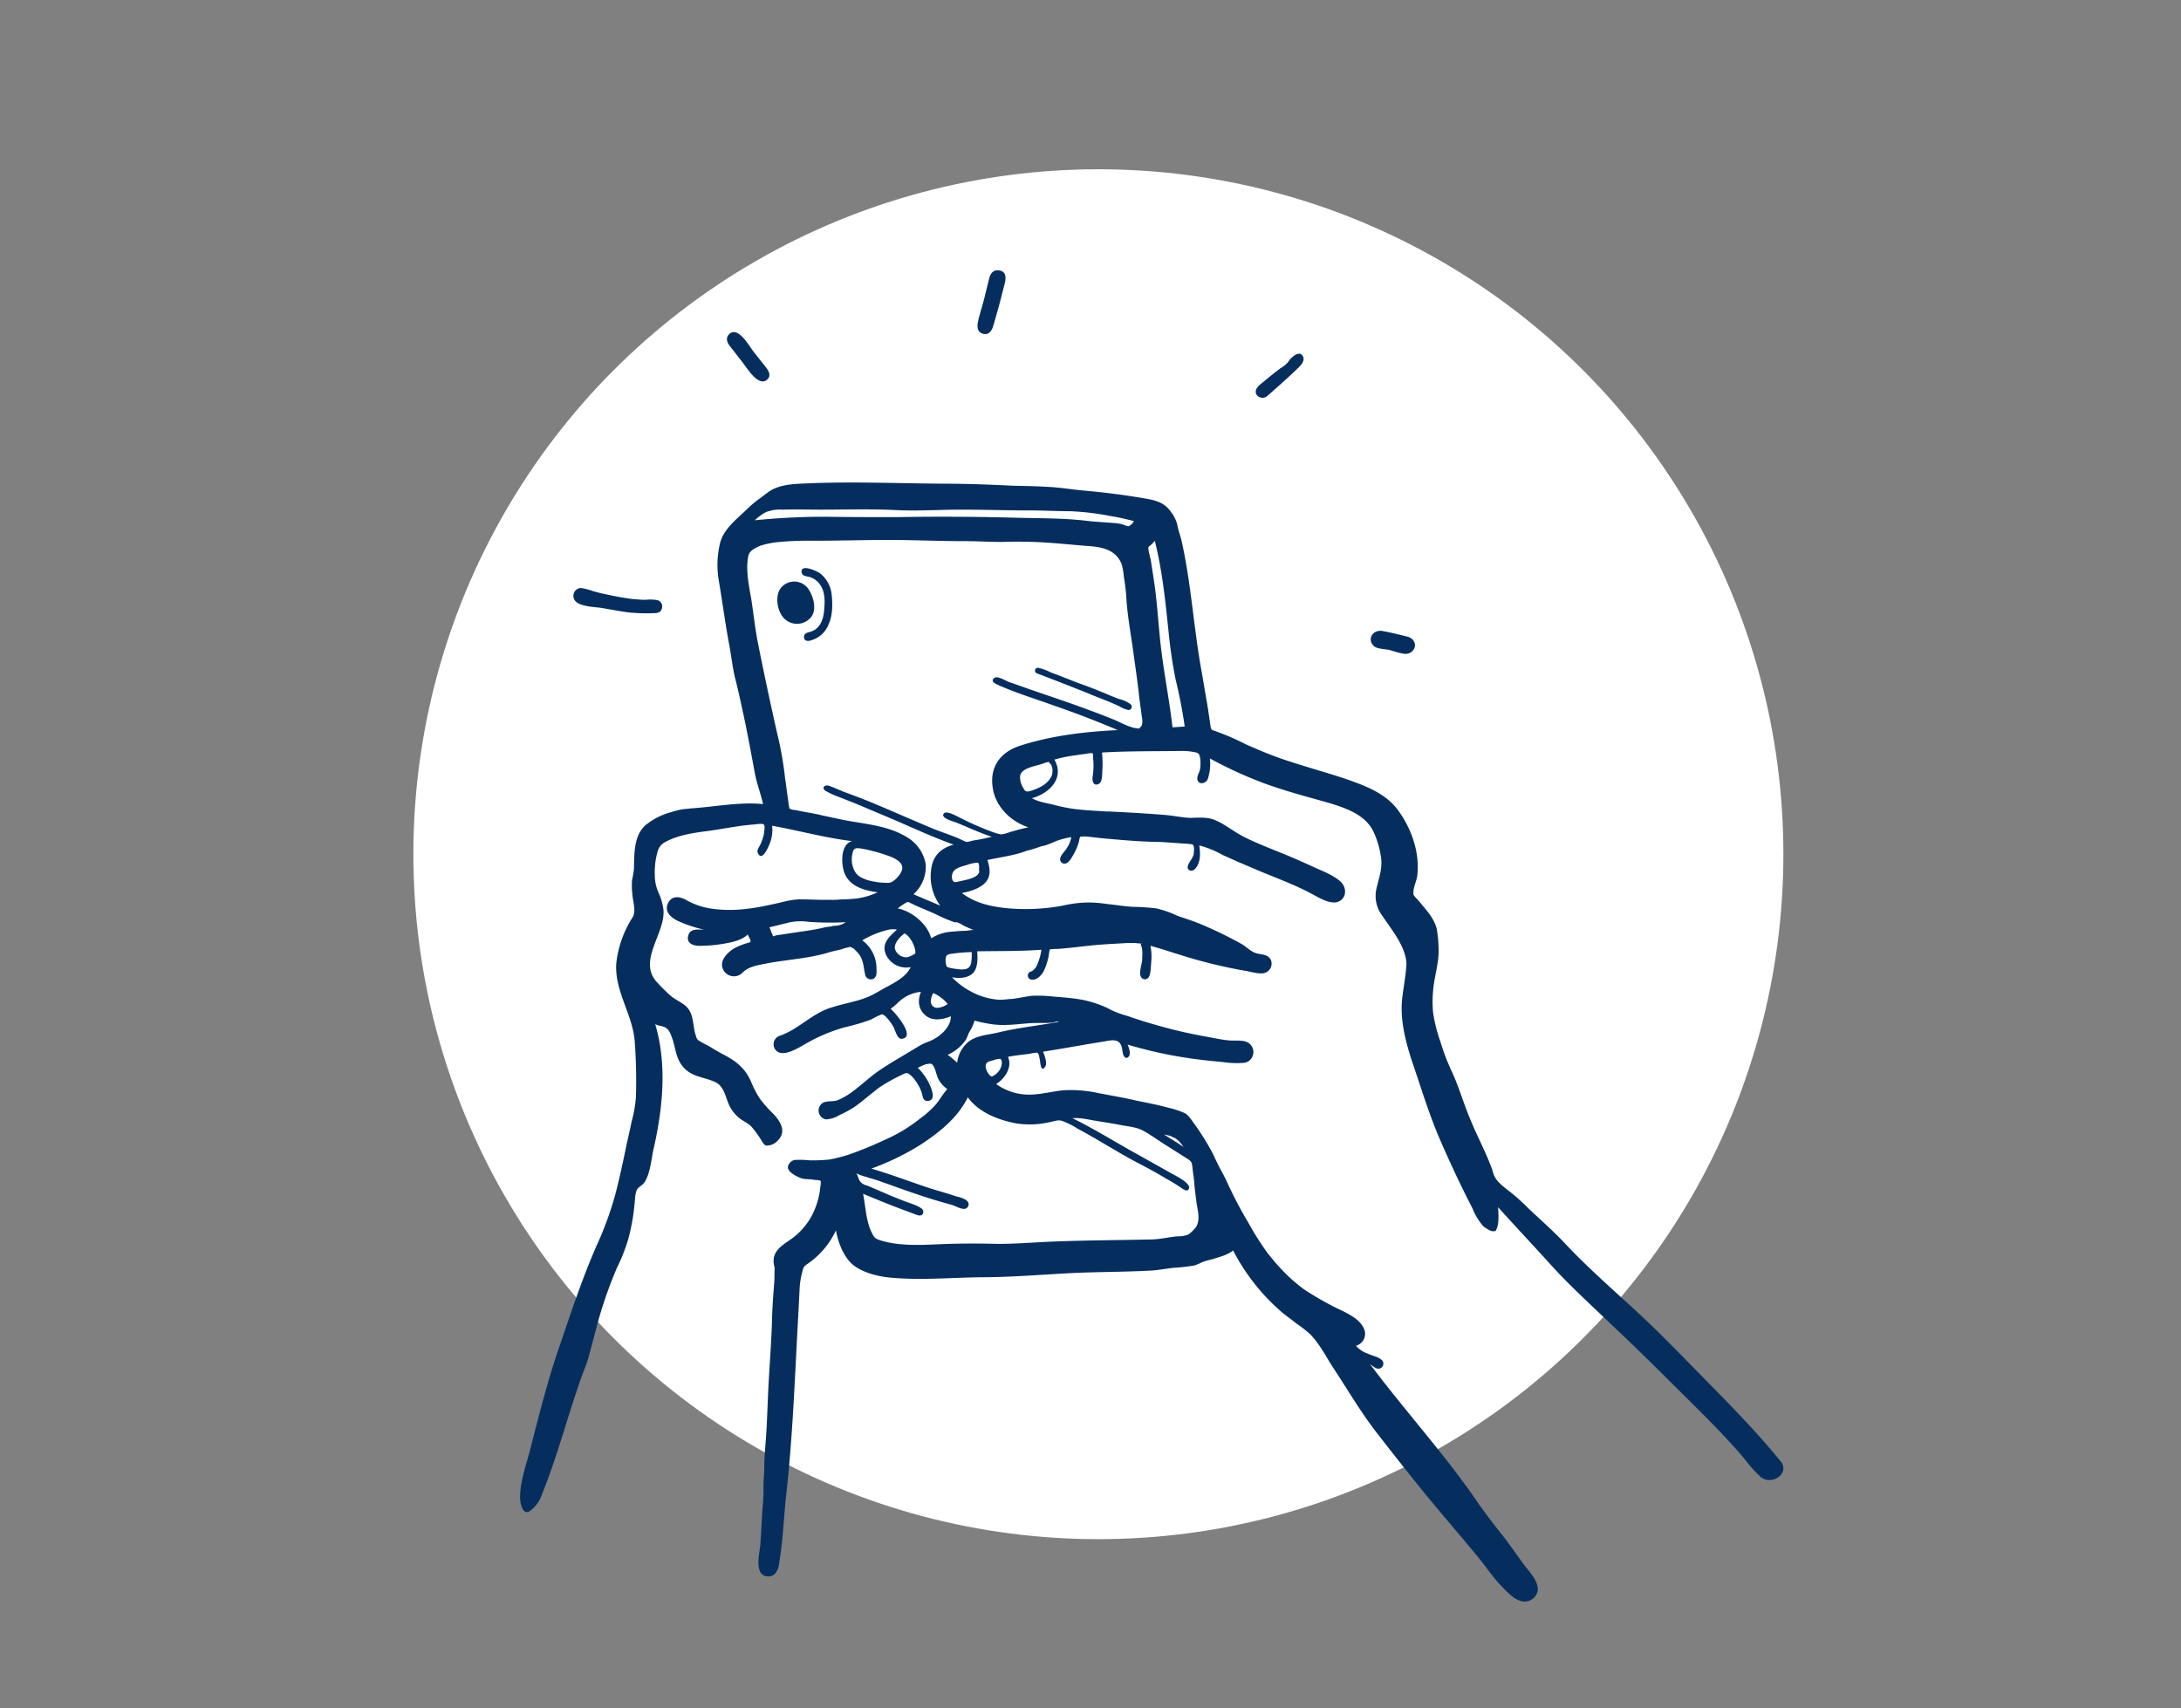
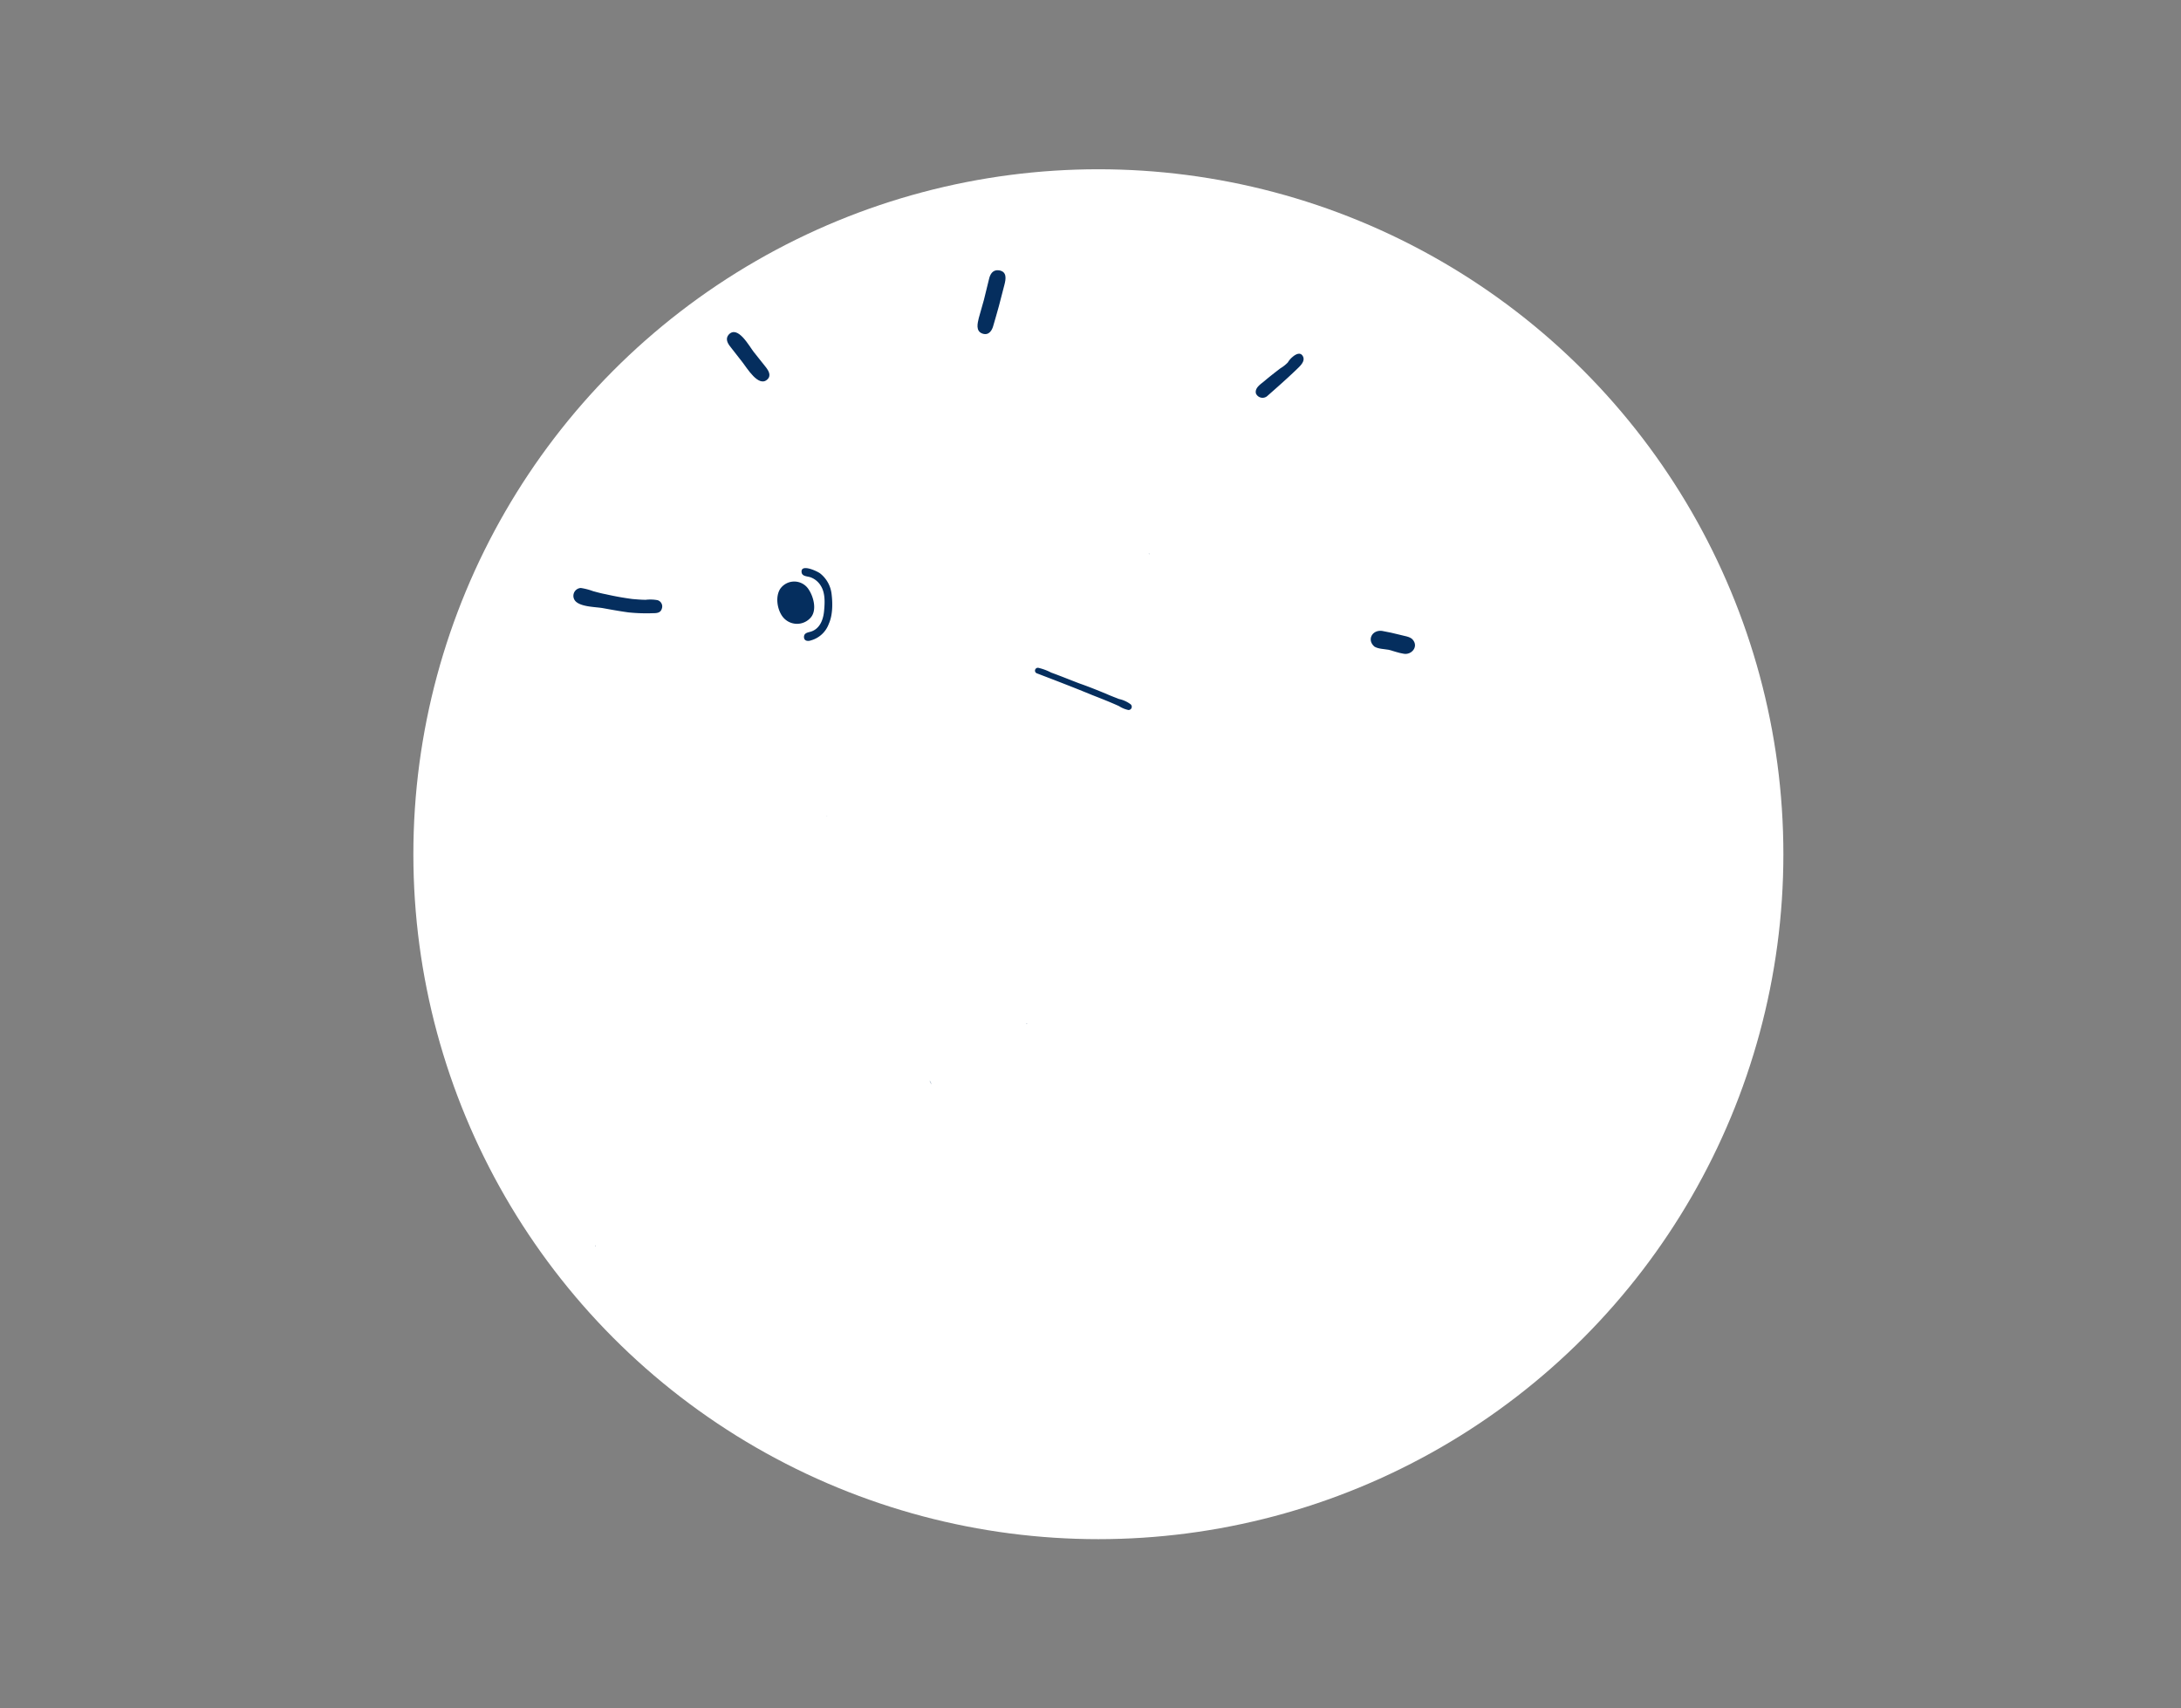
<svg xmlns="http://www.w3.org/2000/svg" width="554" height="434" viewBox="0 0 554 434">
  <rect x="0" y="0" width="554" height="434" fill="#808080" stroke="none" />
  <defs>
    <style>
      .cls-1 {
        fill: #fff;
      }

      .cls-2 {
        fill: none;
      }

      .cls-3 {
        fill: #052e5e;
      }
    </style>
  </defs>
  <g id="Group_3030" data-name="Group 3030" transform="translate(-768 -181)">
    <g id="Group_2947" data-name="Group 2947" transform="translate(-6 7)">
      <circle id="Ellipse_138" data-name="Ellipse 138" class="cls-1" cx="174" cy="174" r="174" transform="translate(879 217)" />
    </g>
    <rect id="Rectangle_410" data-name="Rectangle 410" class="cls-2" width="554" height="434" transform="translate(768 181)" />
    <g id="Group_3031" data-name="Group 3031" transform="translate(60.429 -1170.731)">
      <g id="Group_2432" data-name="Group 2432">
        <path id="Path_2054" data-name="Path 2054" class="cls-3" d="M1016.6,1588a2.991,2.991,0,0,1,.8.4A2.99,2.99,0,0,0,1016.6,1588Z" />
      </g>
      <g id="Group_2433" data-name="Group 2433">
        <path id="Path_2055" data-name="Path 2055" class="cls-3" d="M968.6,1611.7h-.4C968.3,1611.8,968.4,1611.7,968.6,1611.7Z" />
      </g>
      <g id="Group_2434" data-name="Group 2434">
        <path id="Path_2056" data-name="Path 2056" class="cls-3" d="M950.5,1588.3h0Z" />
      </g>
      <g id="Group_2435" data-name="Group 2435">
-         <path id="Path_2057" data-name="Path 2057" class="cls-3" d="M1159.9,1723c-5.6-6.9-11.7-13.2-17.9-19.5s-12.3-12.7-18.8-18.7c-6.2-5.7-12.6-11.3-18.3-17.4-3-3.2-6.4-6.1-9.6-9.2a48.083,48.083,0,0,0-4.8-4.2,19.977,19.977,0,0,1-2.2-1.9,5.872,5.872,0,0,1-1.6-3c-1.6-4.5-3.9-8.7-5.7-13.1-1.8-4.3-3.1-9-5.1-13,0-.1-.1-.1,0-.1,0-.1-.1-.1-.1-.2,0,.1-.2-.5-.1-.2a53.074,53.074,0,0,1-2.2-6,39.278,39.278,0,0,1-1.9-7.5,29.753,29.753,0,0,1,.2-7.3c.4-2.8,1.2-5.5,1.2-8.4v.1a33.879,33.879,0,0,0-.5-5.8c-.7-2.5-2.2-4.2-3.8-6.1a17.44,17.44,0,0,0-1.2-1.4,5.711,5.711,0,0,1-.7-.8c-.4-.7-.2-.3-.2-.9,0-1.5.9-3,1-4.5.6-5.7-1.5-11.6-4.8-16.2s-8.8-6.5-14-8.3c-5.5-1.8-11.1-3.3-16.5-5.2-2.8-1-5.6-2.2-8.3-3.4a64.57,64.57,0,0,0-7.6-3.3c-1.2-.4-1.2-.3-1.4-1.7s-.4-2.7-.6-4.1c-.5-2.9-1-5.9-1.5-8.8-2.1-11.2-2.7-22.7-5.2-33.8-.3-1.3-.8-2.5-1-3.7a8.627,8.627,0,0,0-1.6-3.5c-1.5-2.2-3.3-2.9-5.9-3.4-5.6-1-11.2-1.7-16.9-2.2-3-.3-5.9-.8-8.9-.9-3-.2-6-.2-9-.3-6-.3-12-.5-18-.5-11.8-.1-23.6-.6-35.4,0-2.5.1-5.4.4-7.6,1.7-1,.6-1.9,1.4-2.9,2.1a26.93,26.93,0,0,0-3.2,2.7c-2.5,2.4-5.9,5-6.8,8.5a23.63,23.63,0,0,0-.3,9.9c.9,5.3,1.6,10.7,2.6,16,.5,2.7.8,5.4,1.4,8.1.7,2.7,1.3,5.4,1.9,8.2,1.2,5.4,2.2,10.9,3.2,16.3.5,2.7,1.5,5.2,2.1,7.9-6-.6-12.3.7-18.4,1.1,1.4-.1-.5,0-.7.1a11.021,11.021,0,0,0-1.8.2c-1,.2-2,.5-3,.8a17.622,17.622,0,0,0-5.9,3.1c-3.1,2.7-2.9,7.4-3,11.2a29.318,29.318,0,0,1-.5,2.9,20.769,20.769,0,0,0,.1,3.5c.1,1.7,1,4.3.1,5.8a27.029,27.029,0,0,0-4.2,11.9c-.4,7,4.2,12.9,4.7,19.7a134.593,134.593,0,0,1,.3,14.2,33.632,33.632,0,0,1-1.1,6.2c-.5,2.5-1.1,4.9-1.6,7.4-.8,3.8-1.6,7.5-2.6,11.3a85.5,85.5,0,0,1-4.7,12.8c-3.6,8.2-6.5,17-9.4,25.5-3,8.6-5.2,17.5-7.5,26.4-1,3.9-2.7,8.5-2.5,12.6.1,1.3.7,3.8,2.3,3a8.207,8.207,0,0,0,3.2-4.3c3.8-9.3,6.3-19,9.6-28.5.7-2.2,1.7-4.3,2.3-6.5.7-2.6,1.4-5.2,2.1-7.9a108.006,108.006,0,0,1,5-14.5c.3-.7,1.2-2.5,1.6-3.6.5-1.2.9-2.4,1.3-3.7a50.117,50.117,0,0,0,1.6-8.6c.2-1.2.1-3.1.7-4.2.4-.7,1.5-1.1,2-2,1.3-2.2,1.6-5.4,2.1-7.9,2.4-10.4,3.6-21.7.5-32.1.9.5,2,.4,2.8,1,1,.7,1.3,2.1,1.7,3.1.7,2.4.9,4.9,2.7,6.9,2.2,2.4,5,2.4,7.8,3.6,2.7,1.1,2.8,4.2,4,6.4a9.552,9.552,0,0,0,2.4,2.9c1,.8,2.2,1.2,3.1,2.2a26.024,26.024,0,0,1,2.7,3.8c.5.7.7,1.1,1.6.9a3.456,3.456,0,0,0,2.1-1c2.7-2.4.9-5.2-1.1-7.2a33.77,33.77,0,0,1-3.1-3.5,25.1,25.1,0,0,1-2.4-4.6c-1.5-3.3-3.6-5-6.8-6.7-1.4-.7-2.8-1.6-4.2-2.4a23.862,23.862,0,0,1-2.2-1.2c-.7-.5-.7-1.1-1-2-.6-2.6-.4-5.4-2.7-7.1-1.2-.9-2.6-1.5-3.7-2.5s-2.2-2.1-3.2-3.2c-5.1-5.4,2.1-12.4,1.6-18.4a14.488,14.488,0,0,0-1.3-4.5,11.06,11.06,0,0,1-.9-4.3,19.474,19.474,0,0,1,.4-4.8c.4-1.8.7-2.8,2.3-3.7,3.4-1.8,7.2-2.3,11-2.8,3.7-.5,7.4-1.3,11.2-1.6.5,0,2.4-.4,2.8,0s0,2,0,2.5a13.381,13.381,0,0,1-.9,2.6c-.3.6-1,1.5-.6,2.2,1,2.1,2.5-1.3,2.8-2a9.458,9.458,0,0,0,.8-5c6.7,1.2,13.5,3.1,20.3,3.9-3.1.9-2.8,6.2-1.8,8.4,1.4,3.2,5.1,4.2,8.3,4.6a18.214,18.214,0,0,1-5.5,1.6c-1.1.1-2.2.2-3.3.2-.6,0-1.2.1-1.8.1-.2,0-1.8.1-1,0-2.7.1-5.3-.1-8-.1-2.5,0-4.8.8-7.3,1.3-5,1.1-9.8,1.8-15,1.1a18.385,18.385,0,0,1-6.5-2.1c-1.6-1-3.9-1.5-4.9.8-.9,2,.8,3.5,2.4,4.3a34.061,34.061,0,0,0,6.8,2.3c-1.5,0-3.5-.4-4,1.5-.6,2.2,1.7,2.7,3.3,2.6a36.044,36.044,0,0,0,6.6-.7c1.7-.3,4-.9,5.2-2.2a4.669,4.669,0,0,0,.5,1c.4.9.3,1-.6,1.2a16.137,16.137,0,0,0-3.6,1.5c-1.6,1.1-3.5,3-2.6,5.1a3.042,3.042,0,0,0,5,.9c1.7-1.7,4.2-1.9,6.5-2.4,5-.9,10.2-1.2,15-2.6,1.2-.4,2.4-.6,3.6-.9a10.927,10.927,0,0,1,1.7-.5c.8-.2.4-.2,1,.1a2.016,2.016,0,0,1,.9.7c2,1.8,1.9,3.6,2.4,6a1.512,1.512,0,0,0,2.1,1.2c1.1-.6.8-2,.8-3.1a8.876,8.876,0,0,0-3.6-6.7,24.155,24.155,0,0,1,6.7-2.7h.1a4.5,4.5,0,0,1,2,0c-1.9,1.7-4,3.5-2.8,6.3a5.65,5.65,0,0,0,6.3,3.2c-1.1,2.4-3.8,3.8-6,5-1,.5-2.6,1.5-3.8,2.1-3.2,1.6-6.7,2-10.1,3.1-3.5,1-6.1,3.2-9.1,5.1a19.811,19.811,0,0,1-4.1,2.1,2.288,2.288,0,0,0-1.4,3.4c1.6,2.6,6-.3,7.8-1.3a42.719,42.719,0,0,1,9.6-4.1c1.6-.4,3.2-.8,4.8-1.3.8-.3,1.6-.5,2.3-.8a16.642,16.642,0,0,1,2.7-1.3c.9.1,2.4,2.3,2.8,3,.6.9,1,3.5,2.4,3.2,3.4-.6-2-6.8-3-7.6,1.2-.8,2-1.8,3.1-2.6a9.542,9.542,0,0,1,4.6-1.7c-.9,2.2-.7,4.5,1.3,6.1,1.8,1.4,4.4.9,6.3.1,0,2.5-2.1,4.5-4.1,5.7-1.2.7-2.5,1-3.7,1.7s-2.3,1.4-3.5,2.1c-2.5,1.5-5.1,3-7.5,4.7-2.2,1.6-4.2,3.5-6.4,5.1a17.521,17.521,0,0,1-3.5,2c-1.1.4-2.3.2-3.4.5a2.287,2.287,0,0,0,.4,4.4,7.186,7.186,0,0,0,3.4-1.1,26.42,26.42,0,0,0,3.7-2c1.2-.8,2.4-1.8,3.5-2.7.9-.7,2.5-2,2.9-2.3a42.861,42.861,0,0,1,5.5-3.1c1.1-.5,1.5-.9,2.4-.1a8.758,8.758,0,0,1,1.9,2.4,7.955,7.955,0,0,1,1.1,2.5c.2.8.3,1.8,1.5,1.7,2.3-.2.7-3.5.2-4.6a14.735,14.735,0,0,0-2.8-3.8,17.6,17.6,0,0,1,2-.9c-.1,0,.6-.1.6-.1.6-.1.9-.1,1.2.3.7.8.9,2.5,1.4,3.5a7.219,7.219,0,0,0,2.3,2.6c-1.1,1.2-1.9,2.7-3,4a24.346,24.346,0,0,1-3.8,3.4,40.132,40.132,0,0,1-9.1,5.5,95.26,95.26,0,0,1-9.3,3.8,42.074,42.074,0,0,1-4.8,1.2,41.085,41.085,0,0,1-4.7.2h-.2a25.722,25.722,0,0,0-3.9-.1,2.25,2.25,0,0,0-1.7,1.8c0,1.3,2.1,2.3,3,2.7,1.2.5,2.2.3,3.4.5.3.1,1.7.1,1.9.3s-.1,1.7-.1,2a19.636,19.636,0,0,1-3.3,8.8c.2-.3.3-.5.5-.8a17.363,17.363,0,0,1-5,5.1c-1.7,1.2-3.7,2.4-4,4.7a4.736,4.736,0,0,0,.1,1.7,3.329,3.329,0,0,1,.1,1.4c0,1.1,0,2.3-.1,3.4-.2,2.6-.4,5.3-.5,7.9-.1,5.2-.5,10.4-.8,15.6-.3,4.9-.4,9.8-.7,14.6-.2,2.9-.5,5.8-.5,8.7,0,1.4-.2,2.8-.2,4.2v2.6c0,.2-.2,1.8,0,.6-.4,4-.5,8-.8,12-.2,2.2-1.7,7.8,1.9,8,1.7.1,2.5-1.3,2.8-2.8.3-1.9.6-3.9.8-5.8.4-3.8.6-7.6,1-11.4,1.8-15.7,2.3-31.6,3.2-47.4l.3-6a18.816,18.816,0,0,1,.5-3.3c.3-1.1.3-1.9,1.2-2.5a21.086,21.086,0,0,0,7.5-8.7c.6,3.1,1.9,6.7,4.4,8.8,2.6,2,6.3,2.9,9.5,3.2,7.6.7,15.2,0,22.8-.1,7.3,0,14.7-.6,22-1,7.1-.4,14.2-.3,21.3-.7,1.9-.1,3.9-.5,5.8-.7a47.739,47.739,0,0,0,5.3-.6,18.926,18.926,0,0,0,2.1-.9,23.324,23.324,0,0,1,2.5-.7c1.8-.6,3.7-1,5.2-2.2a52.57,52.57,0,0,0,12.4,15.7c1.2,1,2.4,1.8,3.6,2.8a31.654,31.654,0,0,1,3.6,2.8c2.4,2.5,3.9,5.5,5.7,8.3,3.7,5.6,7,11.3,11.1,16.6s8.3,10.6,12.5,15.8c4.3,5.2,8.7,10.3,13,15.5,2.1,2.5,3.9,5.3,6.1,7.6,1.6,1.6,3.5,3.9,5.9,4.1a3.464,3.464,0,0,0,3.5-2.9c.1-2.5-2.3-4.8-3.6-6.6-2-2.7-3.8-5.4-5.9-8-2-2.5-3.9-5-5.7-7.6-8.4-12.3-18.5-23.3-27.4-35.2.8.5,1.8,1.6,2.8.9a1.261,1.261,0,0,0,0-2.1c-.8-.7-2.4-1-3.4-1.5a6.912,6.912,0,0,1-3-2,3.139,3.139,0,0,0,1.9-4.6c-1-2-3.1-3.1-5-4.1a78.191,78.191,0,0,1-10.2-5.7s-2.5-1.9-.5-.4a38.768,38.768,0,0,1-3.1-2.6,50.768,50.768,0,0,1-5.1-5.6l-.2-.2a73.732,73.732,0,0,1-5.1-8,104.825,104.825,0,0,1-5.5-10.5c-.2-.5-1.1-2.2-1.6-3.1-.7-1.3-1.3-2.6-1.9-3.9a64.527,64.527,0,0,0-4.7-7.6c-.7-.9-1.4-2.2-2.5-2.8a19.846,19.846,0,0,0-3.9-1.3c-1.5-.4-3.1-.8-4.6-1.1-1.3-.3-3.6-.7-4.3-.9-3.1-.7-6.1-1.2-9.2-1.8a32.4,32.4,0,0,0-8.8-.7c-3.1.3-6.1,1.2-9.2,1.1a14.179,14.179,0,0,1-7.9-2.7c2.2-1.3,4.2-4.3,3-6.9,1.6-.3,3.3-.5,5-.7.4,0,2.2-.5,2.5-.3.4.2.5,1.4.6,1.7.1.5.2,3.4,1.3,1.9.7-.8-.1-3.1-.5-3.9,5.2-.8,10.4-1.8,15.6-2.6,1.1-.2,2.6-.6,3.6.1.9.7.9,2,1.1,3,.2.7.8,1.6,1.5.7.6-.7,0-2.3-.3-3a111.376,111.376,0,0,0,19.9,4c1.6.2,3.2.3,4.8.5a21.862,21.862,0,0,0,5.1.1,2.786,2.786,0,0,0,.1-5.4c-1.4-.4-3.1-.1-4.5-.3-1.8-.2-3.6-.6-5.3-.9-3.3-.6-6.7-1.3-10-2.2-3.4-.9-6.8-1.9-10.2-3.1a25.812,25.812,0,0,1-3.9-1.4,22.141,22.141,0,0,0-4.2-1.8c-3.4-1.2-7-1.4-10.6-1.7a33.728,33.728,0,0,0-5.5-.2c-1.7.2-3.4.6-5.1.8h-.3c-.4,0-.7.1-1.1.1a12.1,12.1,0,0,1-1.9.1,17.226,17.226,0,0,1-4.4-.9,19.3,19.3,0,0,1-7.5-4.8c1.8.3,4.3.3,5.6-1.4,1-1.4.9-3.6.8-5.2,5.4-.1,10.8,0,16.3-.4a14.841,14.841,0,0,1-1.2,4.1,3.774,3.774,0,0,1-1,1.2c-.4.3-.8.2-1.1.7a1.064,1.064,0,0,0,1,1.6c1.2.1,2.4-1.2,2.9-2.2a15.239,15.239,0,0,0,1.2-3.6c.1-.3.2-1.8.4-1.9a10.871,10.871,0,0,1,1.8-.1c2.9-.2,5.9-.6,8.8-.9s5.8-.4,8.8-.6h1.8a4.87,4.87,0,0,1,1.2.1c.5-.1.7,0,.7.5.5.9.3,2.7.3,3.7-.1,1.1-.9,3.3-.3,4.3a1.133,1.133,0,0,0,2,0c.5-.8.5-2.8.6-3.8a13.963,13.963,0,0,0-.2-4.1c4,1.1,7.9,2.5,11.9,3.6s7.9,2,11.9,2.7c1.4.2,3.8,1,5.2.6a2.488,2.488,0,0,0,1.6-3.3c-.8-1.5-2.2-1.3-3.7-1.7-1.6-.5-2.5-1.7-4-2.5a103.23,103.23,0,0,0-10.6-5.1c-1.8-.7-3.6-1.3-5.4-1.9a26.691,26.691,0,0,0-5.4-1.9,56.548,56.548,0,0,0-5.9-.4c-2.2-.1-4.3-.5-6.5-.7a31.541,31.541,0,0,0-5.3-.4,30.876,30.876,0,0,0-6.1.8,51.8,51.8,0,0,1-13.6.7c-4.3-.4-8.4-1.2-12-3.9,2-.4,4.5-1.1,6-2.7,1.5-1.7,1.1-3.7.5-5.7,3.2-.7,7.2-1.2,10.1-2.4h.1a34.21,34.21,0,0,0,3.5-1.1h.1a12.514,12.514,0,0,0,2.9-1,18.563,18.563,0,0,1,4.6-1.3,7.015,7.015,0,0,1-1.1,2.7c-.4.8-1.5,1.7-1.7,2.6a1.1,1.1,0,0,0,1.3,1.4c.9-.2,1.6-1.5,2-2.2a15.112,15.112,0,0,0,1.3-2.9c.2-.5.2-1.4.5-1.7a7.38,7.38,0,0,1,2.1,0c1.2.1,2.5.3,3.7.4,4.4.4,8.9.8,13.3.9,1.8,0,3.6.2,5.5.3.9.1,1.9.1,2.8.2.5.1,1.1,0,1.3.4.3.4.1,1.7.1,2.1-.2,1.2-1.2,2-1.5,3.1-.3,1.2,1,1.6,1.8.8,1.5-1.6,1.4-4,1.1-6a25.215,25.215,0,0,1,5.9,2.4c2.4,1.1,4.9,2.2,7.3,3.2,5,2.2,10.3,4,15.2,6.6,1.7.9,4.5,2.7,6.6,2.2,2.4-.7,2.6-3.5,1-5.1-1.8-1.7-4.5-2.7-6.7-3.7-2.6-1.2-5.3-2.4-8-3.5-3.2-1.3-6.3-2.5-9.4-4-2.6-1.2-5.4-3.5-7.6-4.4-1.8-.9-4-.8-6.3-.7-2,0-4.1-.5-6.2-.7-4.7-.4-10.1-.7-14.3-.9,0,0-1-.1-.6,0-3-.2-6-.3-8.9-.7a42.591,42.591,0,0,1-4.9-1c-1.9-.5-3.9-.7-5.6-1.7,4.4-1.2,8.4-5.1,5.7-9.8a37.817,37.817,0,0,1,4.6-1c1-.1,1.9-.3,2.9-.4.3,0,1.9-.4,2.2-.2.2.2.1,1.6.2,1.9a18.8,18.8,0,0,1-.2,4.1c-.1.9.1,2.4,1.5,1.8,1.1-.5.9-2.7,1-3.7a30.887,30.887,0,0,0-.1-4.3c6.8-.4,13.5-.3,20.3-.4a16.546,16.546,0,0,1,3.2.3c1,.2,1.2.4,1.4,1.4a9.4,9.4,0,0,1,0,2.9c-.1.7-.7,1.6-.7,2.3,0,1.9,2.3,1.5,2.7.1a12.352,12.352,0,0,0,.5-5.1,103.9,103.9,0,0,0,14,6.4c5,1.8,10.1,3.2,15.2,4.6,4.4,1.3,9.9,2.9,12.2,7.3a22.333,22.333,0,0,1,2.1,7.1c.3,2.6-.5,4.8-1.1,7.3a8.326,8.326,0,0,0,1.2,7c1.3,1.9,2.9,4.1,4,5.9,1.2,2,2.5,4.8,2.3,7.1-.2,2.9-.8,5.8-1.1,8.7-.5,5.5,1.1,11.3,2.9,16.6,2.1,6.2,4,12.4,6.6,18.5,2.6,6,5.4,12,8.4,17.8a15.852,15.852,0,0,0,2.7,4.5,9.9,9.9,0,0,0,1.7,1.1,1.977,1.977,0,0,0,1.1.2c.6-.1.3,0,.6-.5.7-1.5.5-4,.4-5.6,4.6,5.1,9.4,10.2,14,15.3,4.8,5.2,10.1,10,15.2,14.9,5.1,4.8,10.2,9.8,15.1,14.7,5.1,5.1,10.3,10.1,15.2,15.5,1.3,1.4,2.5,2.8,3.7,4.3a27.862,27.862,0,0,0,3.7,4C1158.1,1729.1,1162.2,1725.8,1159.9,1723Zm-295.8-49.5c0,.1-.1.2-.1.3C864.1,1673.4,864.2,1673.3,864.1,1673.5Zm141.3-137c-.9-7.9-2.6-15.8-3.3-23.8-.4-4.2-.7-8.5-1.3-12.7-.3-2-.6-3.9-.9-5.9-.2-.9-.5-1.9-.6-2.7-.1-.9,0-.7.7-1.3a9.024,9.024,0,0,0,.9-1c1.9,7.5,2.7,15.4,3.5,23.1.4,4.1,1,8.2,1.8,12.2a119.007,119.007,0,0,1,2.3,11.9C1008.3,1536.3,1005.4,1536.5,1005.4,1536.5ZM917.2,1483a178.8,178.8,0,0,0-17.9.9,11.927,11.927,0,0,1,2.9-2.1,9.981,9.981,0,0,1,4.2-.6c3.2-.1,6.4,0,9.6,0,6.3,0,12.6-.2,18.9.1,5.6.3,11.2-.1,16.7-.1,5.9,0,11.9.2,17.8.2,3.3,0,6.7.2,10,.2a66.793,66.793,0,0,1,9.6,1.1c-.3,0,.7.1.5.1,2,.3,4.1.8,6.1,1.3-.2.5-1,1.3-1.5,1.3a8.8,8.8,0,0,1-1.5-.5,15.194,15.194,0,0,0-2.1-.3c-2.4-.2-4.8-.3-7.2-.6-5.2-.6-10.6-.6-15.8-.7-10.6-.3-21.3-.4-31.9-.2C929.5,1483.1,923.4,1483.1,917.2,1483Zm4,76.9c-1.9-.4-3.7-.8-5.6-1.2.2,0,.4.1.6.1-2.2-.5-4.4-.8-6.6-1.3.2,0,.4.1.6.1-.4-.1-1.8-.1-2.1-.5a12.5,12.5,0,0,1-.3-1.9c-.3-1.9-.5-3.8-.8-5.7a87.694,87.694,0,0,0-2-11.4q-2.55-11.25-4.8-22.5c-.8-3.9-1.2-7.8-1.8-11.7-.6-3.4-1.5-7.6-.7-11.1.3-1.2,1.8-1.9,2.9-2.4a22.165,22.165,0,0,1,5-1,84.293,84.293,0,0,1,8.7-.3c6.3,0,12.7-.2,19-.2,6.4,0,12.8.3,19.2.3,3.2,0,6.4.2,9.5.2,3.4-.1,6.8-.1,10.2.1,3.7.2,7.5.6,11.2.9,3.2.2,6.7.6,8.5,3.5.9,1.3,1,3.2,1.2,4.7a49.537,49.537,0,0,1,.6,5.4c.3,4.4,1.1,8.7,1.7,13,.5,3.8,1.1,7.6,1.5,11.4.2,1.8.5,3.6.7,5.4a4.109,4.109,0,0,1,0,2.2c-.1.3-.6.6-.6.8-2.2,0-4.6-1.5-6.6-2.3-2.2-.9-4.3-1.7-6.5-2.5-4.5-1.7-9.1-3.2-13.7-4.8-2.1-.7-4.2-1.5-6.3-2.2-.8-.3-2.4-1.3-3.3-1.2a1.02,1.02,0,0,0-.8.5c-.3.7.5,1,1,1.3,4.6,2.1,9.6,3.6,14.3,5.3,5.5,1.9,11,4,16.4,6.3-8.4.4-16.9,1.4-24.9,4-4.9,1.6-7.6,5.3-6.9,10.4.6,4.9,4.5,8.8,9.1,10.3-1.6.3-3.2.8-4.7,1.2a9.019,9.019,0,0,1-2.2.6,9.365,9.365,0,0,1-1.6-.4,71.88,71.88,0,0,1-8.6-3.7c-.9-.4-3.7-2.1-4.4-1.2-.9,1.2,2.5,2,3.2,2.3,3,1.2,5.9,2.6,9,3.6-1.3.3-2.5.6-3.8.8a12.849,12.849,0,0,0-1.9.4c-.8.2-.8.1-1.5-.2-2.4-1.2-5.1-2-7.6-3-5-2.1-10-4.3-15-6.4-2.6-1.1-5.3-2.1-8-3.1-1.2-.5-2.5-1.1-3.7-1.5-.9-.2-1.8.5-.8,1.3a22.138,22.138,0,0,0,3.5,1.6c1.3.5,2.5,1,3.8,1.5,2.7,1.1,5.4,2.3,8.1,3.4,5.7,2.4,11.4,5.1,17.2,7.2-3.3.9-5.3,2.9-5.7,6.3a12.581,12.581,0,0,0,2.3,9.2c-2.3-1-4.5-1.9-6.8-2.9a9.321,9.321,0,0,0,3.1-7.7,9.892,9.892,0,0,0-4.6-6.7C933,1561.3,927,1561.1,921.2,1559.9Zm6.7,15.4c-1.4-.5-2.6-1-3.3-2.4a6.335,6.335,0,0,1-.5-4.3c.3-1.5.8-1.5,2.3-1.3a43.718,43.718,0,0,1,4.9,1.2c2.1.7,6.8,1.9,5.1,4.9-.6,1.1-2,2.6-3.2,2.6A18.814,18.814,0,0,1,927.9,1575.3Zm-11.2,12.1c-2.5.6-5.1.9-7.7,1.3-1.3.2-2.6.4-4,.6a4.33,4.33,0,0,0-.5.1c-.4.3-.7.2-.7-.3-.3-.4-.5-1.3-.8-1.8,1.7-.4,3.3-.8,4.9-1.2a14.032,14.032,0,0,1,5-.2,75.291,75.291,0,0,0,9.5.1,4.553,4.553,0,0,1-1.9.8,2.769,2.769,0,0,1-.9.1c-.2,0-1.2.1-.3.1C918.5,1587.1,917.6,1587.2,916.7,1587.4Zm21.4,7.5a3.047,3.047,0,0,1-3.2-2.1c-.3-1.3,1.1-2.9,2-3.6.4-.3.2-.4.7-.2a4.351,4.351,0,0,1,.7.6,7.434,7.434,0,0,1,1.3,2.1c.2.4.7,1.8.4,2.3A8.391,8.391,0,0,1,938.1,1594.9Zm9.1,12.5c-1.1.4-2.3.7-3-.5-.5-1,.1-2.2.4-2.9a9.344,9.344,0,0,1,3.7,2.8A10.943,10.943,0,0,1,947.2,1607.4Zm58.2,33.2c1.2.3,2.1,1.5,2.8,2.5-1.6-1.1-3.3-2.1-5-3.2C1003.8,1640.1,1005,1640.2,1005.4,1640.6Zm-39.8-3.5a22.659,22.659,0,0,0,8.6-.3c1.1-.2,2.2-.7,3.2-.3a19.275,19.275,0,0,1,3.8,1.9c5.1,2.7,10,5.9,15.1,8.6,2.5,1.3,5.1,2.7,7.6,4.2,1.1.6,2.2,1.3,3.3,2,.5.3,2,1.7,2.4.4.4-1.4-3.8-3.4-4.7-3.9-2.6-1.5-5.2-2.9-7.8-4.4-5.7-3.1-11.2-6.6-17.1-9.5,2-.2,4.2.4,6.2.7,2.3.4,4.6.7,6.8,1.2-.3-.1-.6-.1-.9-.2,1.9.4,4.1.5,5.9,1.5,2,1.1,3.9,2.5,5.8,3.7,1.8,1.1,3.6,2.3,5.4,3.4,1.2.8,1.1,1,1.3,2.5.1,1.1.3,2.1.4,3.2.1,1.8.4,3.7.6,5.5.3,1.9,1,4.3-.1,6.1a8.035,8.035,0,0,1-2.1,2,7.455,7.455,0,0,1-2.6.4c-2.3.2-4.6.8-7,.8-8.7.2-17.4.2-26.1.6-4.5.2-9,.6-13.5.5s-9-.1-13.6.1c-4.7.2-10.1.5-14.7-.8-1-.3-1.9-.5-2.4-1.4a12.235,12.235,0,0,1-1.4-3.6c-.6-2.3-.7-4.6-1.2-7,2.9,1.2,5.8,2.4,8.7,3.5,1.5.6,3,1.1,4.5,1.7.6.2,1.4.6,1.9,0a1.033,1.033,0,0,0-.3-1.5c-1.2-.9-3.3-1.4-4.7-2-1.5-.6-3.1-1.2-4.6-1.9-1.5-.6-3-1.3-4.5-1.9a3.073,3.073,0,0,1-1.8-1.1c-.4-.6-.5-1.4-.9-2,0,0,1.1.5,1.2.5.5.2,1,.3,1.6.5,1.2.4,2.5.7,3.7,1.2,2.4.8,4.7,1.7,7.1,2.5,2.3.8,4.7,1.6,7.1,2.3,1.3.4,2.5.7,3.8,1.1.9.3,2.2,1.1,3.1.9a1.154,1.154,0,0,0,.7-1.8c-.6-.8-2.3-1.2-3.1-1.4-2.3-.8-4.7-1.4-7.1-2.2-4.8-1.6-9.5-3.4-14.3-4.8a64.946,64.946,0,0,0,12.7-6.2c4.7-3.1,9.3-6.8,11.8-11.9C956.3,1634.4,961.1,1636.2,965.6,1637.1Zm-3.6-14.9a4.033,4.033,0,0,1-1.9,2.7c-.7.4-.6.4-1.1,0a4,4,0,0,1-1-1.8c-.3-1.5.6-1.7,1.8-2a6.543,6.543,0,0,1,1.8-.4C962.1,1620.9,962.1,1621.8,962,1622.2Zm-3.2-10.4c3.2.6,6.5.2,9.7-.1,1.4-.1,2.7-.1,4.1-.1a18.488,18.488,0,0,0,2.3-.1c.7-.1,1-.4,1.7-.2-5.3,1-10.6,1.5-15.8,2.8-2.3.5-5,.7-7,2.1a8.136,8.136,0,0,0-3.1,5.5,23.125,23.125,0,0,0-2.4-2,11.366,11.366,0,0,0,4.6-3.8c.4-.7.6-1.5,1-2.2a9.3,9.3,0,0,0,1.2-2.7A34.171,34.171,0,0,0,958.8,1611.8Zm-4.4-17.1c-.1,1.3,0,2.8-1.5,3.2a4.957,4.957,0,0,1-2.1,0,10.887,10.887,0,0,1-2.6-.5c-.4-.3-.5-1.8-.4-2.3.1-.9.8-1,1.7-1.1a38.851,38.851,0,0,1,4.9-.4C954.4,1594,954.4,1594.3,954.4,1594.7Zm43.1-3.3a.139.139,0,0,1,.2,0C997.6,1591.5,997.6,1591.4,997.5,1591.4Zm-42.6-3.4c-.1-.1-1.8.2-2.3.2-1,0-2.1.1-3.1.2a11.1,11.1,0,0,0-5.4,1.7c-.9-3.6-4.9-6.9-8.5-7.6a24.265,24.265,0,0,1,2-1.4c.7-.4.7-.2,1.4.1.3.2.7.3,1,.5,1.8.8,3.6,1.5,5.3,2.3a39.013,39.013,0,0,0,4.7,2c.5.1.5-.1,1.1.2a5.972,5.972,0,0,1,1.1.6Q953.4,1587.4,954.9,1588Zm1.4-14.7c-.4,1.5-3.6,2-4.9,2.3-1,.2-1.7.6-2-.7a2.593,2.593,0,0,1,.3-1.7c.6-1,2.3-1.4,3.4-1.7a10.157,10.157,0,0,1,2.5-.6c.7,0,.5.1.7.9A7.518,7.518,0,0,0,956.3,1573.3Zm18.5-24.7c-.8,2-2.7,3.1-4.7,3.8a7.368,7.368,0,0,1-1.4.4c-.7,0-.8-.2-1.2-.9a4.831,4.831,0,0,1-.8-3.1c.4-2,3.8-2.4,5.5-3,.4-.1.8-.3,1.2-.4.7-.1.4-.3.9.3C975,1546.3,975,1547.7,974.8,1548.6Z" />
-       </g>
+         </g>
      <g id="Group_2436" data-name="Group 2436">
-         <path id="Path_2058" data-name="Path 2058" class="cls-3" d="M1072.7,1614.2a2.921,2.921,0,0,1,.2.9A2.914,2.914,0,0,0,1072.7,1614.2Z" />
-       </g>
+         </g>
      <g id="Group_2437" data-name="Group 2437">
        <path id="Path_2059" data-name="Path 2059" class="cls-3" d="M1064,1607.6v0Z" />
      </g>
      <g id="Group_2438" data-name="Group 2438">
        <path id="Path_2060" data-name="Path 2060" class="cls-3" d="M956.3,1595.3v0Z" />
      </g>
      <g id="Group_2439" data-name="Group 2439">
        <path id="Path_2061" data-name="Path 2061" class="cls-3" d="M896.3,1555.9h0Z" />
      </g>
      <g id="Group_2440" data-name="Group 2440">
        <path id="Path_2062" data-name="Path 2062" class="cls-3" d="M883.3,1556.9h0Z" />
      </g>
      <g id="Group_2441" data-name="Group 2441">
        <path id="Path_2063" data-name="Path 2063" class="cls-3" d="M917.5,1559.1h.2C917.6,1559.2,917.6,1559.1,917.5,1559.1Z" />
      </g>
      <g id="Group_2442" data-name="Group 2442">
        <path id="Path_2064" data-name="Path 2064" class="cls-3" d="M944.2,1627.2a9.241,9.241,0,0,0-.5-1A4.667,4.667,0,0,0,944.2,1627.2Z" />
      </g>
      <g id="Group_2443" data-name="Group 2443">
        <path id="Path_2065" data-name="Path 2065" class="cls-3" d="M858.9,1668c-.1.1-.1.3-.2.4A.758.758,0,0,1,858.9,1668Z" />
      </g>
      <g id="Group_2444" data-name="Group 2444">
        <path id="Path_2066" data-name="Path 2066" class="cls-3" d="M999.5,1492.6a.368.368,0,0,0-.1-.3c0,.2.1.3,0,.1C999.5,1492.6,999.5,1492.4,999.5,1492.6Z" />
      </g>
      <g id="Group_2445" data-name="Group 2445">
        <path id="Path_2067" data-name="Path 2067" class="cls-3" d="M913.6,1508.5c1.5-1.9.6-5.2-.6-7a4.346,4.346,0,0,0-7.3-.1c-1.2,2-.7,5.1.6,6.9A4.6,4.6,0,0,0,913.6,1508.5Z" />
      </g>
      <g id="Group_2446" data-name="Group 2446">
        <path id="Path_2068" data-name="Path 2068" class="cls-3" d="M918.1,1510.2c1-2.2,1-5.2.7-7.6a7.8,7.8,0,0,0-2.9-5.2c-.8-.6-5.1-2.6-4.7-.2.2,1,1.5.9,2.3,1.2a5.1,5.1,0,0,1,2.6,2.2c1.1,1.8,1,4.2.8,6.3-.2,2.3-1.1,4.6-3.4,5.3-.7.2-1.6.3-1.7,1.2-.1,1.2,1,1.3,1.8,1A6.753,6.753,0,0,0,918.1,1510.2Z" />
      </g>
      <g id="Group_2447" data-name="Group 2447">
        <path id="Path_2069" data-name="Path 2069" class="cls-3" d="M971,1522.8c4.7,1.8,9.4,3.6,14,5.5,2.3.9,4.6,1.8,6.8,2.8a7.2,7.2,0,0,0,2.4,1,.824.824,0,0,0,.5-1.5,7.62,7.62,0,0,0-2.9-1.3c-1-.4-2.1-.8-3.2-1.3-2.2-.9-4.4-1.8-6.7-2.6-2.4-.9-4.8-1.9-7.3-2.8a13.9,13.9,0,0,0-3.2-1.2A.728.728,0,1,0,971,1522.8Z" />
      </g>
      <g id="Group_2448" data-name="Group 2448">
        <path id="Path_2070" data-name="Path 2070" class="cls-3" d="M853.9,1504.6c1.5,1.3,4.8,1.3,6.7,1.6,2.2.4,4.4.8,6.6,1.1a44.215,44.215,0,0,0,6.3.2c1,0,1.9-.1,2.2-1.2a1.648,1.648,0,0,0-1.1-2.1,10.071,10.071,0,0,0-3-.1c-1.1,0-2.2-.1-3.4-.2-2.3-.3-4.5-.7-6.7-1.2-1.1-.2-2.2-.5-3.3-.8a15.669,15.669,0,0,0-3.1-.8A2,2,0,0,0,853.9,1504.6Z" />
      </g>
      <g id="Group_2449" data-name="Group 2449">
        <path id="Path_2071" data-name="Path 2071" class="cls-3" d="M896.2,1443.8c1.1,1.4,4,6.3,6.2,4.4,1.2-1,.4-2.3-.3-3.2-1-1.3-2.1-2.6-3.1-3.9-1.1-1.4-4-6.8-6.3-4.4-.9,1-.4,2.1.3,3C894,1441,895.1,1442.4,896.2,1443.8Z" />
      </g>
      <g id="Group_2450" data-name="Group 2450">
        <path id="Path_2072" data-name="Path 2072" class="cls-3" d="M957.2,1436.5c1.6.5,2.4-.9,2.7-2.1.5-1.6.9-3.2,1.4-4.9.5-1.8.9-3.6,1.4-5.4.4-1.5.7-3.4-1.4-3.7-1.5-.2-2.2.9-2.5,2.2-.4,1.8-.9,3.5-1.3,5.3-.4,1.5-.9,3.1-1.3,4.6C955.9,1433.8,955.3,1435.9,957.2,1436.5Z" />
      </g>
      <g id="Group_2451" data-name="Group 2451">
        <path id="Path_2073" data-name="Path 2073" class="cls-3" d="M1029.4,1452.4c2.5-2.2,5-4.4,7.4-6.7.8-.8,2.3-2,1.8-3.3-.6-1.4-1.9-.7-2.7,0a5.262,5.262,0,0,0-1.2,1.4,8.963,8.963,0,0,1-1.9,1.5c-1.3,1-2.6,2-3.9,3.1-.9.8-2.7,1.8-2.3,3.3A1.837,1.837,0,0,0,1029.4,1452.4Z" />
      </g>
      <g id="Group_2452" data-name="Group 2452">
        <path id="Path_2074" data-name="Path 2074" class="cls-3" d="M1056.7,1516c1,.6,2.5.6,3.6.8,1.2.3,2.5.8,3.8,1,2,.4,3.9-1.8,2.3-3.6-.7-.8-2.2-.9-3.2-1.2-1.5-.4-3-.7-4.6-1C1056.1,1511.7,1054.7,1514.3,1056.7,1516Z" />
      </g>
    </g>
  </g>
</svg>